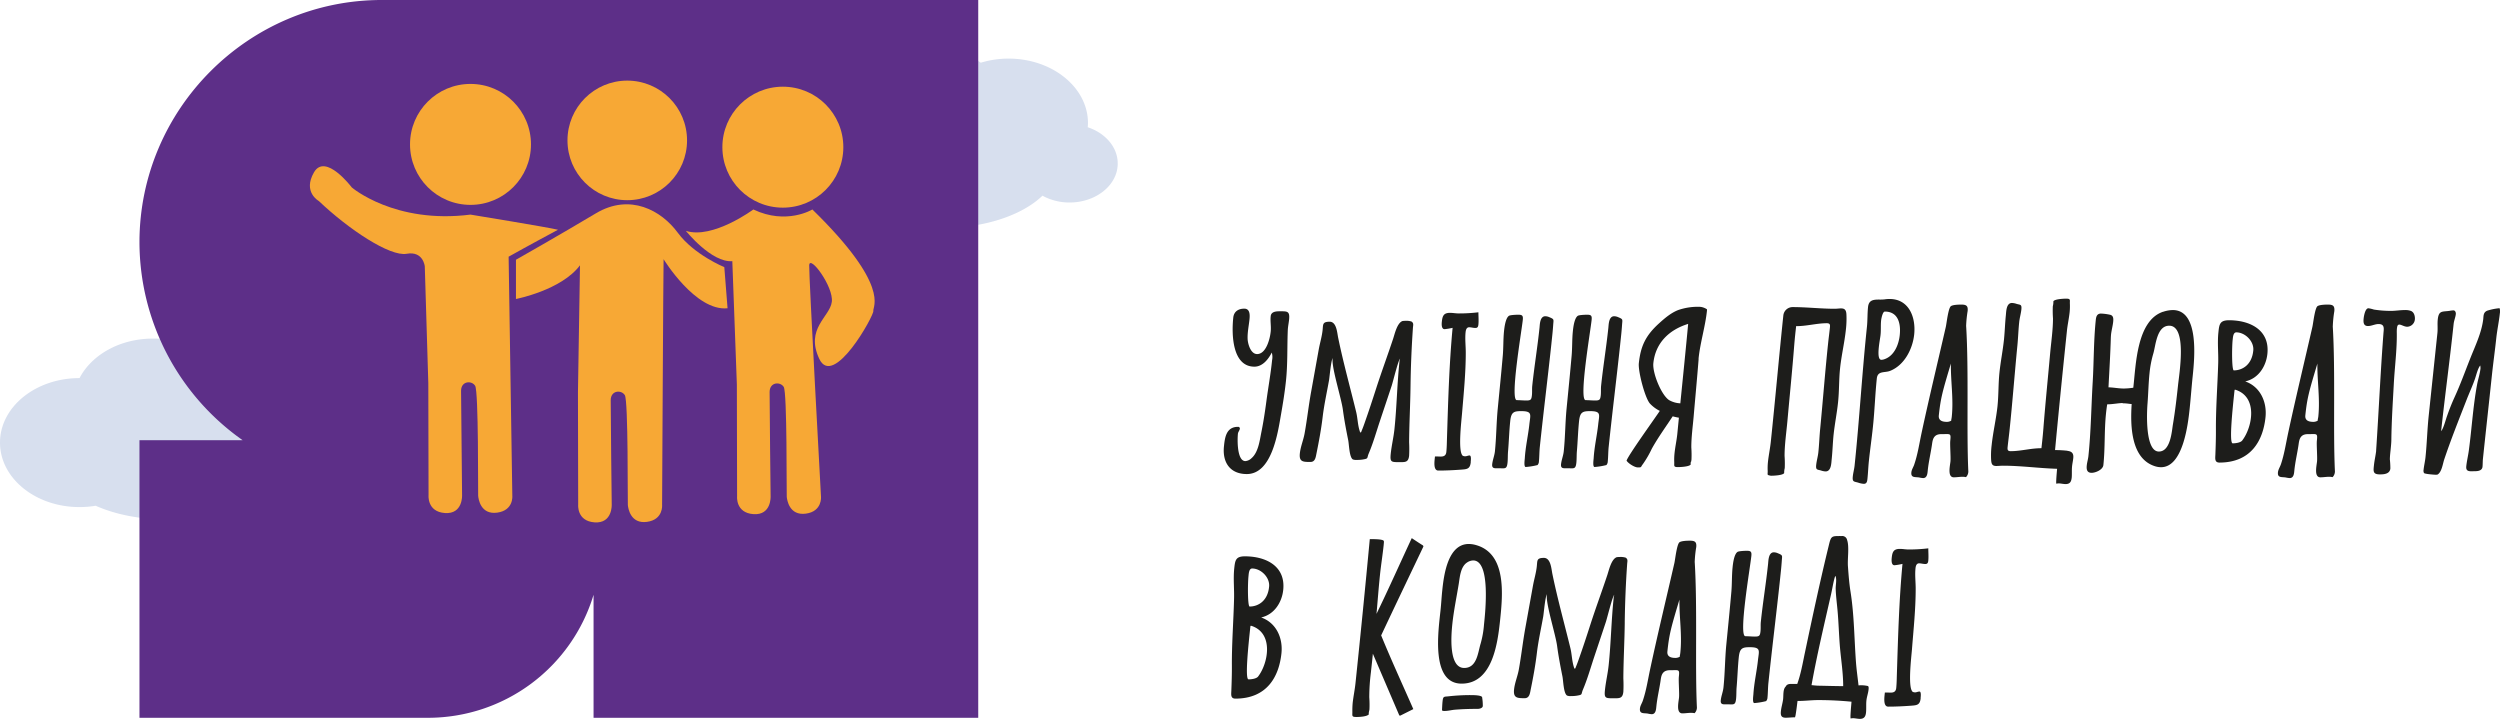
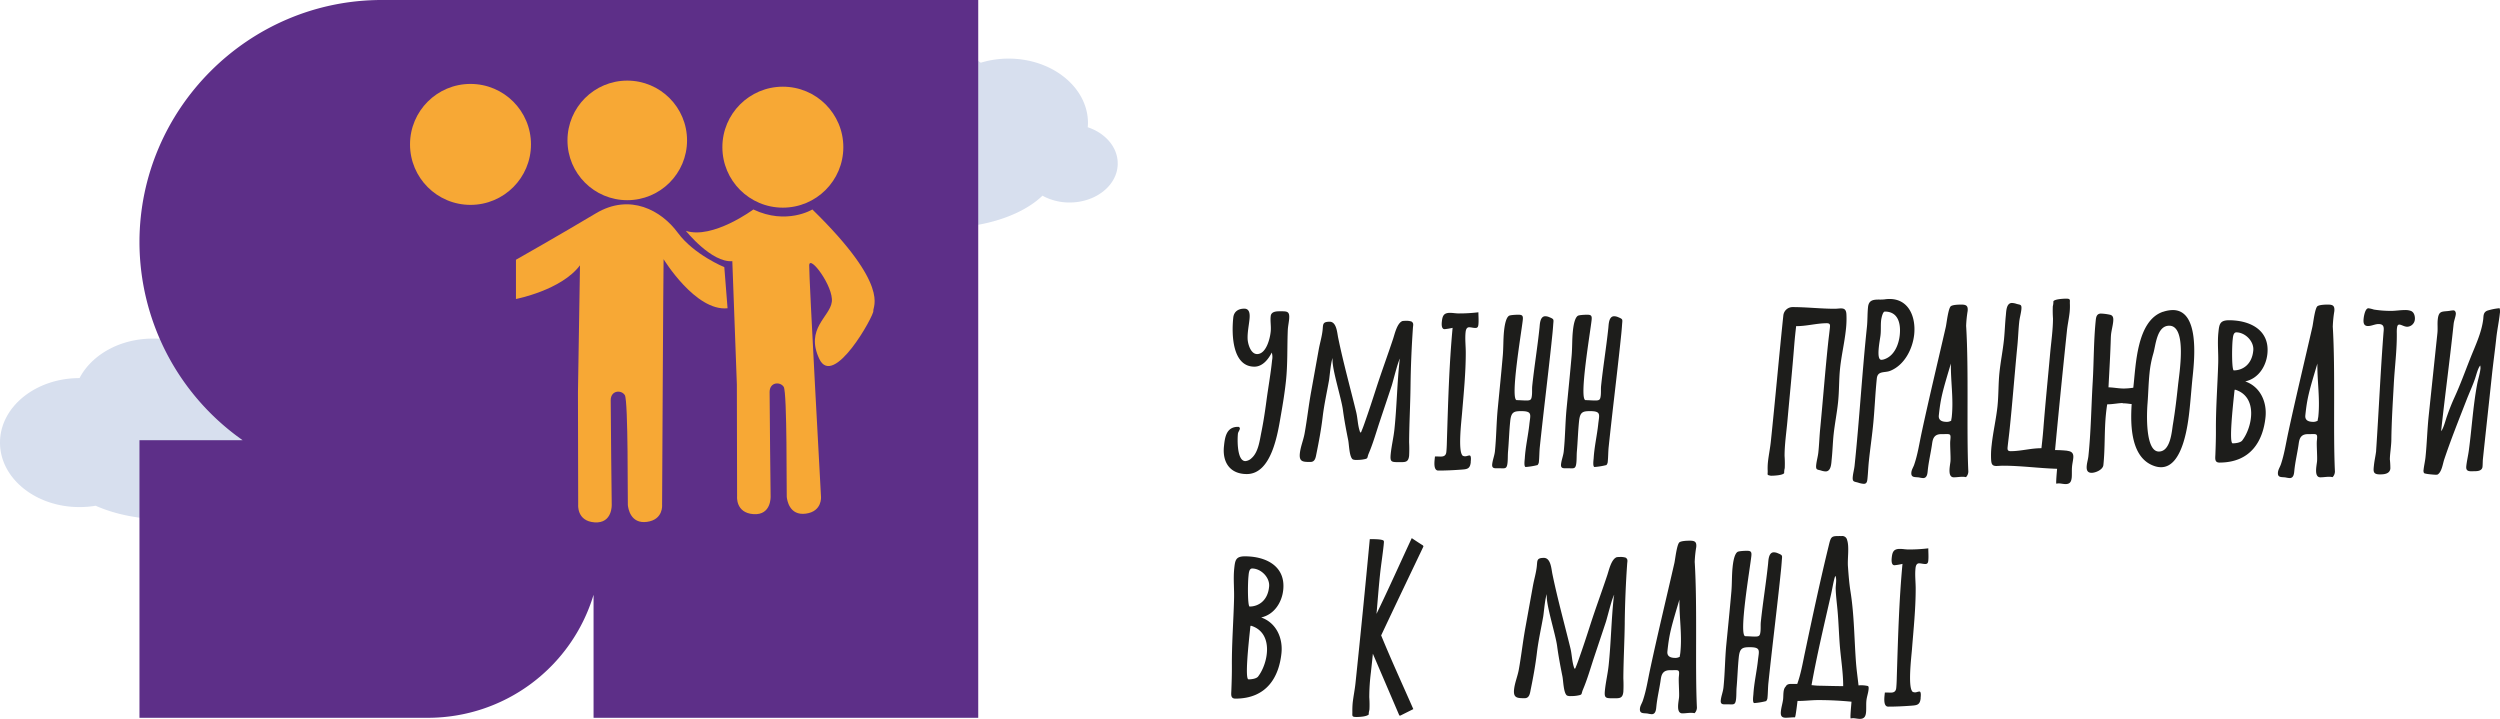
<svg xmlns="http://www.w3.org/2000/svg" viewBox="0 0 1154.94 332.1">
  <defs>
    <style>.cls-1{fill:#3861ab;opacity:0.2;}.cls-2{fill:#5d2f88;}.cls-3{fill:#f7a835;}.cls-4{fill:#1d1d1b;}</style>
  </defs>
  <g id="Шар_2" data-name="Шар 2">
    <g id="Шар_1-2" data-name="Шар 1">
      <path class="cls-1" d="M143.9,193.46c0-.64.12-1.27.12-1.92,0-16.46-16.44-29.8-36.71-29.8a44.28,44.28,0,0,0-12.79,1.9,41.85,41.85,0,0,0-23.92-7.22c-15.23,0-28.29,7.53-33.85,18.25h0C16.44,174.67,0,188,0,204.47s16.44,29.79,36.71,29.79a44.68,44.68,0,0,0,7.48-.62c9,4,20.39,6.33,32.75,6.33,19.69,0,36.84-6,46.06-14.88a26,26,0,0,0,12.52,3.13c12.28,0,22.24-8.08,22.24-18.05C157.76,202.61,152,196.15,143.9,193.46Z" />
      <path class="cls-1" d="M502.5,58.78c.05-.63.12-1.27.12-1.91,0-16.46-16.44-29.8-36.71-29.8a44.06,44.06,0,0,0-12.8,1.9,41.79,41.79,0,0,0-23.91-7.22c-15.23,0-28.29,7.53-33.85,18.25h0C375,40,358.6,53.33,358.6,69.79s16.43,29.8,36.71,29.8a45.76,45.76,0,0,0,7.48-.62c9,4,20.39,6.32,32.75,6.32,19.69,0,36.84-6,46.06-14.88a25.85,25.85,0,0,0,12.52,3.14c12.28,0,22.24-8.08,22.24-18C516.36,67.94,510.62,61.47,502.5,58.78Z" />
      <path class="cls-2" d="M176.35,0C114.79,0,64.43,50.36,64.43,111.92a112,112,0,0,0,47.66,91.44H64.43V331.6H198a79.88,79.88,0,0,0,76.21-56.81V331.6H451.92V0Z" />
      <circle class="cls-3" cx="217.36" cy="66.71" r="27.94" />
      <circle class="cls-3" cx="289.78" cy="64.86" r="27.62" />
      <circle class="cls-3" cx="361.66" cy="67.99" r="27.94" />
-       <path class="cls-3" d="M147.27,92.85s-7.52-4.12-2.21-13.25,17.47,7,17.47,7,19.86,17,54.83,12.54c0,0,36.31,5.94,40.41,7,0,0-14.51,7.78-22.8,12.45L236.68,229s.7,6.79-7,7.83S221,230.41,220.9,229s.23-48.23-1.4-50.79S213,176,213,180.55s.47,48.18.47,48.18.46,8.87-7.91,8.28-7.58-8.29-7.58-8.29l-.11-51.66-1.63-54s-.69-7.21-8.37-5.82S161.18,106.08,147.27,92.85Z" />
      <path class="cls-3" d="M340.41,177.57l.11,51.66s-.81,7.7,7.57,8.29,7.92-8.28,7.92-8.28-.51-43.6-.47-48.18,4.89-4.88,6.52-2.32,1.26,49.39,1.4,50.79,1.16,8.79,8.82,7.76,7-7.83,7-7.83-5.59-101.67-5.45-106.87,11.32,9.84,10.45,16.84-12.37,12.29-5.82,26.31,25.41-20.13,25-22.11,8.15-11.41-28.17-46.86c0,0-11.93,7.32-27.26,0,0,0-18.76,13.89-31.17,9.88,0,0,11.85,14.8,21.45,14Z" />
      <path class="cls-3" d="M267.94,122.56,267,181.37l.11,51.66s-.8,7.7,7.57,8.29,7.92-8.27,7.92-8.27-.51-43.61-.47-48.19,4.89-4.88,6.52-2.32,1.26,49.39,1.4,50.79,1.16,8.79,8.82,7.76,7-7.83,7-7.83.55-108.32.69-113.53c0,0,14.77,24.21,29.55,22.68l-1.5-19s-14-5.7-21.5-15.9-22-18.44-37.91-8.91S238.36,120,238.36,120v18.13S259.35,134.08,267.94,122.56Z" />
      <path class="cls-4" d="M594.93,152.48c-.33,7.88,0,15.72-.86,23.63-.56,5.23-1.41,10.46-2.33,15.69C590.32,200,587.54,219,576,219c-7.74,0-11.34-5.38-10.56-12.81.43-4.15,1.07-9,6.5-9a.78.78,0,0,1,.85.79c-.09.86-.81,1.53-.9,2.39-.29,2.81-.44,12.65,3.45,12.65a4.68,4.68,0,0,0,2.87-1.38c3.06-2.66,3.72-8,4.44-11.62,1-4.88,1.74-9.76,2.39-14.65.84-6.32,2-12.64,2.64-19a7.09,7.09,0,0,0-.16-3.5c-1.57,3.14-4.27,6.52-8,6.52-10.31,0-10.59-15-9.78-22.65.3-2.88,2.41-4.15,5.1-4.15s2.6,3,2.39,5c-.32,3.05-1,6.12-.85,9.15.15,2.36,1.48,6.83,4.37,6.83,4.26,0,6-7.31,6.29-10.45.25-2.39-.28-4.7,0-7.09.22-2.06,2.5-2.22,4-2.22,3.55,0,4.91-.22,4.49,3.82-.17,1.6-.52,3.21-.6,4.81Z" />
      <path class="cls-4" d="M651.63,178.37h0c-.1,8.64-.6,17.32-.65,25.95a60.66,60.66,0,0,1,0,6.18c-.33,3.17-1.83,3-4.58,3-3.65,0-4.31,0-3.92-3.82s1.32-7.59,1.72-11.42c1.08-10.29,1.21-20.54,2.28-30.8a6.18,6.18,0,0,1,.32-1.76c-.84.67-3.27,10.67-3.88,12.51-1.8,5.45-3.64,10.9-5.45,16.35-1.67,5-3.06,10-5.12,14.87-1,2.32,0,2.38-2.76,2.85a16.66,16.66,0,0,1-2.81.19,4.16,4.16,0,0,1-1.8-.23c-1.63-1-1.74-6.83-2.12-8.78-.94-4.69-1.84-9.34-2.47-14.11-.72-5.45-5.21-19.29-4.76-23.6a1,1,0,0,1,.11-.39c-.88,1.1-1.47,8.71-1.77,10.37-1,5.63-2.26,11.21-2.93,16.87s-1.71,11.26-2.85,16.86c-.35,1.7-.56,3.95-2.78,3.95-3.4,0-5.32,0-4.91-3.95.33-3.13,1.63-6.11,2.19-9.2,1.17-6.48,1.87-13,3.06-19.48l3.47-19.28c.54-3,1.48-6,1.8-9.07.26-2.49-.15-3.8,3.25-3.8,3.19,0,3.45,5.07,3.93,7.39,2.37,11.53,5.54,22.91,8.32,34.31.69,2.84.71,5.9,1.6,8.68,0,.12.25.82.47.82s.45-.79.48-.86c.54-1.26,1-2.55,1.44-3.82,1.83-5.17,3.53-10.38,5.21-15.59,2.49-7.74,5.33-15.39,7.89-23.11.73-2.2,1.82-7.23,4.31-8.14a10,10,0,0,1,1.43-.1,7.92,7.92,0,0,1,2.69.31c1.17.75.8,1.62.7,2.92-.62,9-1,18-1.11,27Z" />
      <path class="cls-4" d="M675.56,210.44h0a2.69,2.69,0,0,0,1.34.36c.66,0,1.29-.38,2-.38.87,0,.61,2.21.55,2.78l0,.4c-.33,3.11-1.83,3.17-4.45,3.36-3.51.26-7,.43-10.52.43-2.55,0-1.71-4.8-1.56-6.52h.81c1.79,0,4.16.6,4.44-2.05.23-2.22.24-4.43.31-6.64.54-16.89,1-33.79,2.59-50.73a29.61,29.61,0,0,1-3.69.62c-1.52,0-1.4-2.33-1.29-3.4.27-2.58.76-4.14,3.74-4.14,1.38,0,2.71.27,4.08.27a75,75,0,0,0,9.08-.53c0,1.88.18,3.74,0,5.63-.1.88-.29,1.61-1.36,1.61s-1.93-.32-2.92-.32c-1.24,0-1.54,1.31-1.64,2.26-.33,3.22.09,6.36.08,9.55,0,9.33-.95,18.73-1.73,28.1-.29,3.56-1.93,17.29.26,19.35Z" />
      <path class="cls-4" d="M716.69,159c-1.69,15.82-3.67,31.64-5.33,47.46-.24,2.26-.19,4.52-.42,6.75a2.56,2.56,0,0,1-.64,1.64,32.18,32.18,0,0,1-5.43.89c-1,0-.49-3.37-.45-4,.32-5.34,1.58-10.76,2.1-15.69.47-4.45,1.55-6.09-3.69-6.12-3.48,0-4.71.44-5.14,4.6-.48,4.58-.6,9.27-1,13.88-.17,1.79-.06,3.57-.25,5.37-.33,3.13-1.22,2.54-4.09,2.54-1.64,0-3.19.33-3-1.81.21-2,1-3.84,1.25-5.86.69-6.62.67-13.23,1.32-19.85.79-8.17,1.62-16.34,2.33-24.51.33-3.78.18-7.53.57-11.33.18-1.63.67-6.05,2.31-7.08.62-.38,3.47-.49,4.21-.49,1.91,0,2.36.42,2.15,2.42-.57,5.38-6,37.05-2.76,37.05,1.48,0,2.93.16,4.4.16,2.07,0,2.36-.41,2.58-2.46.15-1.45,0-2.89.15-4.34.94-8.88,2.41-17.77,3.34-26.66.18-1.68.17-5.47,2.71-5.47a5,5,0,0,1,1.8.42c2.42,1,2,1,1.82,3.69s-.47,5.27-.75,7.91l-.09.92Z" />
      <path class="cls-4" d="M748.5,159c-1.69,15.82-3.67,31.64-5.33,47.46-.24,2.26-.19,4.52-.42,6.75a2.61,2.61,0,0,1-.64,1.64,32.35,32.35,0,0,1-5.43.89c-1,0-.49-3.37-.45-4,.32-5.34,1.58-10.76,2.1-15.69.47-4.45,1.55-6.09-3.69-6.12-3.49,0-4.71.44-5.15,4.6-.48,4.58-.6,9.27-1,13.88-.16,1.79-.06,3.57-.25,5.37-.33,3.13-1.21,2.54-4.08,2.54-1.65,0-3.2.33-3-1.81.2-2,1-3.84,1.24-5.86.7-6.62.68-13.23,1.32-19.85.8-8.17,1.63-16.34,2.34-24.51.33-3.78.17-7.53.57-11.33.17-1.63.67-6.05,2.31-7.08.61-.38,3.46-.49,4.21-.49,1.9,0,2.35.42,2.14,2.42-.56,5.38-6,37.05-2.75,37.05,1.48,0,2.93.16,4.4.16,2.07,0,2.36-.41,2.58-2.46.15-1.45,0-2.89.15-4.34.93-8.88,2.4-17.77,3.34-26.66.18-1.68.17-5.47,2.71-5.47a5,5,0,0,1,1.8.42c2.42,1,2,1,1.82,3.69s-.47,5.27-.75,7.91l-.1.92Z" />
-       <path class="cls-4" d="M781.16,213.32h0a2.44,2.44,0,0,0-.08,1.22c-.56,1.09-4.94,1.25-5.91,1.25-2.16,0-1.64-.64-1.71-2.28a27.73,27.73,0,0,1,.14-4.17c.3-2.91.95-5.81,1.26-8.71l.75-7.67a22.75,22.75,0,0,1-2.86-.63c-3.22,4.9-6.84,9.87-9.67,15a46.93,46.93,0,0,1-4.14,7.13c-1.07,1.34-.39,1.48-2.29,1.48-1.52,0-4.43-1.86-5.21-3.12.56-2.21,13-19.46,15.35-23a15.94,15.94,0,0,1-4.55-3.37c-2.32-2.61-5.53-14.91-5.14-18.63.83-7.86,3.1-12.77,9.29-18.39,2.66-2.42,5.52-4.86,8.86-6.18a27.56,27.56,0,0,1,10.33-1.49,7,7,0,0,1,3,1.13l0,.6c-.77,7.35-3.1,14.7-3.87,22.06l0,.51c-.69,8.78-1.53,17.56-2.28,26.33-.41,4.7-1.1,9.64-1.08,14.32a49.77,49.77,0,0,1,.07,5.6,7.65,7.65,0,0,1-.17,1Zm-10-28.43a11.58,11.58,0,0,0,5.11,1.44c1.23-12.23,2.48-24.47,3.62-36.7-8.92,2.77-15.11,8.86-16.08,18.15-.48,4.5,3.72,14.86,7.35,17.11Z" />
      <path class="cls-4" d="M853,145.23h0a42.67,42.67,0,0,1-.24,7c-.63,6-2.06,11.95-2.69,17.94-.55,5.23-.37,10.43-.93,15.68-.52,5-1.54,10-2.07,15-.39,3.76-.47,7.51-.87,11.27-.19,1.81-.19,5.67-2.83,5.67a7.83,7.83,0,0,1-2.15-.44c-1.72-.49-2.43-.18-2.18-2.61.21-1.93.8-3.86,1-5.83.38-3.58.48-7.15.83-10.73,1.28-13.2,2.28-26.39,3.67-39.58.25-2.37.57-4.74.82-7.1.15-1.38.17-2.18-1.42-2.18-4.65,0-9.44,1.39-14.17,1.35l-.37,3.36q-.3,2.86-.53,5.72c-.91,11.59-2.09,23.19-3.13,34.78-.48,5.28-1.32,10.87-1.31,16.12a49.91,49.91,0,0,1,.08,5.61,8,8,0,0,0-.26,2.27c-.56,1.08-4.91,1.24-5.87,1.24l-.31,0c-2-.39-1.37-.33-1.44-2.25a27.8,27.8,0,0,1,.11-4c.33-3.14,1-6.28,1.33-9.43,2.05-19.45,3.75-38.91,5.79-58.36a4.31,4.31,0,0,1,4.36-3.86c6.47,0,12.89.77,19.36.77,2.77,0,5.26-1.13,5.42,2.58Z" />
      <path class="cls-4" d="M870.63,138.3a16.17,16.17,0,0,1,2.29-.18c9,0,12.22,8.47,11.39,16.39-.69,6.52-4.37,14.11-11.07,16.8-2.6,1.05-5.8-.17-6.2,3.56-.78,7.45-1,14.93-1.8,22.38-.55,5.24-1.31,10.48-1.86,15.72-.29,2.76-.38,5.52-.67,8.28-.12,1.09-.29,2.27-1.67,2.27a9.64,9.64,0,0,1-2.62-.56c-1.95-.55-2.74-.28-2.47-2.87.17-1.64.64-3.27.82-4.92,2.25-21.39,3.46-42.79,5.71-64.18.32-3.07.19-6.1.51-9.14.34-3.22,2.42-3.46,5.12-3.46a19.3,19.3,0,0,0,2.52-.09Zm.29,27.51c4.38-1.72,6.28-6.86,6.72-11,.56-5.32-.71-10.87-6.9-10.87-1,0-1.62,3.24-1.71,4.08-.24,2.3,0,4.57-.28,6.88-.22,2.09-2.22,11.33.41,11.33a4.79,4.79,0,0,0,1.76-.43Z" />
      <path class="cls-4" d="M908.32,150.73c1.25,20.66.13,48.66,1,67.07a3.76,3.76,0,0,1-1.08,2.63c-1.82-.41-3.76.08-5.64.08-3,0-1.76-5.21-1.54-7.3.2-1.91-.28-7.73-.08-9.64.38-3.63.09-3-4.29-3a4.89,4.89,0,0,0-1.68.27c-2.18.84-2.26,3.19-2.55,5-.57,3.76-1.46,7.5-1.86,11.26-.14,1.36-.19,3.76-2.16,3.76a10.59,10.59,0,0,1-1.79-.27c-1.85-.32-3.93.29-3.64-2.41.13-1.3,1-2.47,1.36-3.7,1.58-4.66,2.31-9.58,3.32-14.33,3.52-16.39,7.47-32.72,11.22-49.09.39-1.72,1.13-8.79,2.39-9.64.95-.65,3.63-.71,4.75-.71,2.31,0,3.21.53,2.95,3a53.86,53.86,0,0,0-.7,7Zm-6.65,41.78c.87-8.29-.52-16.2-.41-24.56v0c-3.87,12.92-4.71,15.83-5.57,23.94-.25,2.45,1.68,3,3.73,3a3.77,3.77,0,0,0,2-.56,4.46,4.46,0,0,1,.15-1.08Z" />
      <path class="cls-4" d="M955.09,208.29h0c2.1.23,2.94,1.21,2.71,3.34-.14,1.36-.47,2.71-.58,4.07-.14,1.63,0,3.24-.13,4.87-.19,1.85-.73,3.06-2.83,3.06-1.11,0-2.15-.31-3.26-.31a7.8,7.8,0,0,0-1,.13c-.12,0-.1-.86-.06-1.7.08-1.73.24-3.45.39-5.18-8.38-.25-16.71-1.43-25.1-1.43-1,0-2,.13-3,.13-1.93,0-2.23-1-2.37-2.71a38.5,38.5,0,0,1,.24-6.94c.63-6,2.07-12,2.7-18,.54-5.23.36-10.43.92-15.68.53-5,1.54-10,2.07-15.05.39-3.76.48-7.51.87-11.27.19-1.8.19-5.66,2.83-5.66a7.61,7.61,0,0,1,2.14.43c1.72.5,2.44.14,2.19,2.61-.21,1.93-.8,3.86-1,5.83-.38,3.58-.48,7.15-.83,10.73-1.29,13.2-2.28,26.39-3.67,39.58-.25,2.37-.57,4.74-.82,7.1-.15,1.39-.18,2.19,1.42,2.19,4.65,0,9.44-1.4,14.17-1.36l.37-3.36c.2-1.91.38-3.81.53-5.72.91-11.59,2.09-23.19,3.13-34.78.48-5.29,1.31-10.86,1.31-16.12a52.25,52.25,0,0,1-.08-5.6,8,8,0,0,0,.26-2.27c.56-1.1,5-1.25,5.95-1.25,2.13,0,1.61.68,1.67,2.28a26.81,26.81,0,0,1-.11,4c-.32,3-1,5.93-1.28,8.9q-2.88,27.39-5.46,54.78a49.52,49.52,0,0,1,5.73.31Z" />
      <path class="cls-4" d="M999.26,144.06h0a14.52,14.52,0,0,1,4.52-.82c12.19,0,10.08,22,9.21,30.34-.54,5.09-.89,10.17-1.43,15.26-.72,6.88-3,27-13.22,27a9.13,9.13,0,0,1-2.62-.4c-11.26-3.4-11.61-18.54-10.94-28.77-1.15-.09-2.33-.33-3.48-.33a6.49,6.49,0,0,1-1,0l.94-.17c-2.58,0-5.19.64-7.77.61-.21,1.4-.4,2.8-.54,4.19-.84,8-.38,15.93-1.22,23.87-.22,2.17-3.6,3.59-5.43,3.59-2.18,0-2.44-1.6-2.24-3.47.15-1.42.6-2.82.75-4.23,1.21-11.51,1.31-23,2-34.46.55-9.5.42-19,1.42-28.53.17-1.6.61-2.88,2.44-2.88a23.4,23.4,0,0,1,4,.52c1.74.32,1.74,1.79,1.58,3.34-.22,2-.8,4-1,6l-.07,1c-.22,7.72-.69,15.47-1.09,23.21,2.38.07,4.74.56,7.1.56a33.9,33.9,0,0,0,4.36-.37c1.22-10.32,1.49-31,13.78-35.11Zm4.58,52c1-6,1.72-12.07,2.36-18.1.57-5.44,4.28-27.49-4.08-27.49-5.76,0-6.22,9.1-7.33,12.82a48.92,48.92,0,0,0-1.75,9c-.5,4.78-.57,9.54-.95,14.31-.36,4.5-1.05,22,5.24,22,5.38,0,5.95-9.11,6.51-12.59Z" />
      <path class="cls-4" d="M1037.26,176.21c7,2.47,10.08,9.55,9.35,16.55-1.15,10.9-6.75,20.9-21.24,20.94-2.29,0-2-1.81-1.92-3.61.15-3.91.27-7.78.25-11.67-.05-10.2.75-20.46,1.06-30.69.14-4.75-.42-9.38.09-14.18.39-3.78.66-5.6,4.92-5.6,9.73,0,18.86,4.52,17.71,15.52-.6,5.74-4.13,11.4-10.22,12.73ZM1036,203.3c4.55-6.09,7.19-19.91-3.3-23.25h-.31a2.83,2.83,0,0,0-.13.63c-.77,7.36-2.59,24.13-.81,24.13,1.46,0,3.88-.33,4.55-1.51Zm-4.56-46.38c-.41,4-.41,14.19.53,14.19,3.89,0,8.41-2.53,9-9.29.36-4.18-3.78-8.28-7.85-8.28-1.45,0-1.56,2.36-1.67,3.38Z" />
      <path class="cls-4" d="M1077.68,150.73c1.25,20.66.12,48.66,1,67.07a3.85,3.85,0,0,1-1.08,2.63c-1.82-.41-3.77.08-5.64.08-3,0-1.77-5.21-1.55-7.3.21-1.91-.27-7.73-.07-9.64.38-3.63.09-3-4.29-3a4.89,4.89,0,0,0-1.68.27c-2.18.84-2.26,3.19-2.55,5-.58,3.76-1.46,7.5-1.86,11.26-.14,1.36-.19,3.76-2.16,3.76a10.86,10.86,0,0,1-1.8-.27c-1.85-.32-3.92.29-3.64-2.41.14-1.3.95-2.47,1.37-3.7,1.57-4.66,2.3-9.58,3.32-14.33,3.52-16.39,7.47-32.72,11.21-49.09.4-1.72,1.14-8.79,2.4-9.64,1-.65,3.63-.71,4.75-.71,2.31,0,3.21.53,3,3a53.89,53.89,0,0,0-.71,7ZM1071,192.51c.87-8.29-.52-16.2-.42-24.56v0c-3.88,12.92-4.72,15.83-5.57,23.94-.26,2.45,1.68,3,3.72,3a3.83,3.83,0,0,0,2-.56,4.45,4.45,0,0,1,.14-1.08Z" />
      <path class="cls-4" d="M1114.14,143.84h0c1.18.61,1.6,2.42,1.47,3.72a3.69,3.69,0,0,1-3.49,3.39c-1.47,0-2.74-1-3.7-1s-1,1.18-1.1,1.8a16.87,16.87,0,0,0-.06,2c.12,8-1,16-1.4,24-.46,8.39-1,16.78-1.11,25.15,0,1.51-.16,3-.31,4.54s-.37,3.19-.38,4.78a39.16,39.16,0,0,1,.23,4.21c-.26,2.49-2.82,2.73-4.8,2.73-3.36,0-3.07-1.49-2.77-4.34.23-2.16.75-4.31,1-6.46l0-.28c1.21-18,2-36,3.37-54,.17-2.18.71-4.38-2.26-4.38-1.62,0-3.24.92-4.88.92-2.14,0-2.18-1.82-2-3.55.11-1,.69-4.66,2.21-4.66a15.29,15.29,0,0,1,2.51.6,49.67,49.67,0,0,0,7.92.61c2.1,0,4.23-.38,6.34-.38a7.37,7.37,0,0,1,3.21.54Z" />
      <path class="cls-4" d="M1148.9,143.57h0a26.8,26.8,0,0,1,5.84-1.19,4.81,4.81,0,0,1,.14,2.33c-.41,3.87-1.26,7.73-1.67,11.6-.62,5.84-1.45,11.67-2.06,17.51-1.34,12.73-2.76,25.46-4.1,38.2-.12,1.2-.07,2.4-.19,3.6-.2,1.88-2.2,2.07-3.63,2.07-2,0-4.16.46-3.87-2.27.25-2.46.86-4.91,1.19-7.36,1.37-10.16,1.93-20.35,3.82-30.49.46-2.44,1.29-4.85,1.55-7.31a6,6,0,0,0-.11-1.41c-1.12,1.31-1.84,4.46-2.42,6.13-1.1,3.2-2.55,6.31-3.79,9.47-3.58,9.22-7.3,18.47-10.43,27.81-.65,1.91-1.13,5.9-3.13,7-.21,0-.44.06-.66.06-.81,0-5.19-.33-5.54-.79a2.24,2.24,0,0,1-.2-1.52c.2-1.9.67-3.79.87-5.69.68-6.48.82-12.94,1.51-19.42l4-38c.23-2.11-.06-4.17.16-6.28.45-4.23,2-3.55,5.35-4a14.87,14.87,0,0,1,1.88-.24c.87,0,1.19,1,1.12,1.72-.16,1.51-.84,3-1,4.47-1.74,16.54-4,33.07-5.79,49.61,1.09-1.17,2.14-5.38,2.74-7,1-2.87,2.12-5.72,3.39-8.51,2.77-6,5-12.26,7.45-18.4,2.28-5.7,5-11.4,5.82-17.4l.06-.46c.15-1.44,0-3,1.67-3.81Z" />
      <path class="cls-4" d="M582.65,285.26c7,2.47,10.09,9.55,9.35,16.55-1.15,10.91-6.74,20.9-21.23,20.94-2.29,0-2-1.81-1.92-3.61.15-3.9.27-7.77.25-11.66-.06-10.21.74-20.46,1-30.7.15-4.74-.41-9.38.09-14.17.4-3.78.67-5.6,4.93-5.6,9.73,0,18.86,4.52,17.7,15.52-.6,5.73-4.13,11.39-10.22,12.73Zm-1.3,27.09c4.55-6.09,7.18-19.9-3.3-23.25h-.32a2.6,2.6,0,0,0-.12.63c-.78,7.36-2.59,24.12-.82,24.12,1.47,0,3.89-.33,4.56-1.51ZM576.79,266c-.42,3.95-.41,14.2.52,14.2,3.89,0,8.41-2.54,9-9.3.35-4.18-3.79-8.27-7.85-8.27-1.45,0-1.56,2.35-1.67,3.37Z" />
      <path class="cls-4" d="M638.06,293.53c4.7,11.48,9.89,22.72,14.86,34.06-2,1-4,2-6,3l-.46-.05L634.23,302c-.26,2.85-.6,5.71-.9,8.57a93.56,93.56,0,0,0-.76,11.54,45.61,45.61,0,0,1,.08,5.61c-.06.58-.47,1.76-.27,2.27-.84,1.09-4.43,1.24-5.69,1.24-2.25,0-1.94-.44-1.93-2.27a39.62,39.62,0,0,1,.13-4.07c.33-3.11,1-6.21,1.32-9.32q3.49-33.25,6.6-66.5c1.19,0,5.84-.08,6.43.77.22.31,0,1.44,0,1.85-.48,4.58-1.22,9.15-1.7,13.73-.64,6.06-1.08,12.12-1.63,18.18,5.63-11.59,10.86-23.33,16.29-35,1.72,1.16,3.45,2.3,5.21,3.4l.19.45c-6.53,13.7-13.09,27.39-19.55,41.12Z" />
-       <path class="cls-4" d="M693,286.59c-1.09,10.29-3.4,29.23-17.76,29.23s-10.75-24.37-9.74-34c.33-3.09.48-6.17.81-9.25.72-6.85,2.54-21.26,12.22-21.26a12.29,12.29,0,0,1,3.49.54C696,255.91,694.29,274.52,693,286.59Zm-23.77,35.09a89.25,89.25,0,0,1,10.17-.56c1.07,0,4.83,0,5.29.92a23.56,23.56,0,0,1,.33,4.12c-.1,1-1.54,1.32-2.31,1.32-3.49,0-7,.1-10.51.38-1.61.13-3.22.59-4.83.59a2,2,0,0,1-1.2-.26c.07-1.38.11-2.75.25-4.12.26-2.5.63-2.16,2.81-2.39ZM684,297.39a44.11,44.11,0,0,0,1.57-8.83c.59-5.61,3.19-29.65-5-29.65a5.31,5.31,0,0,0-2.79.93c-3.12,2-3.38,6.92-3.89,10-1,6.13-2.29,12.25-2.94,18.39-.53,5-1.82,20.35,5.47,20.35,5.93,0,6.32-7.09,7.59-11.23Z" />
      <path class="cls-4" d="M750.6,287.42h0c-.09,8.64-.6,17.32-.65,26a60.46,60.46,0,0,1,0,6.17c-.34,3.17-1.84,3-4.59,3-3.65,0-4.31,0-3.91-3.82s1.31-7.59,1.71-11.42c1.08-10.29,1.21-20.54,2.29-30.8a5.55,5.55,0,0,1,.32-1.76c-.84.67-3.28,10.67-3.89,12.52-1.8,5.45-3.63,10.89-5.45,16.34-1.66,5-3.06,10-5.12,14.87-1,2.32,0,2.38-2.75,2.85a15.81,15.81,0,0,1-2.82.2,4,4,0,0,1-1.8-.24c-1.62-1-1.73-6.82-2.12-8.78-.94-4.69-1.83-9.33-2.47-14.11-.72-5.45-5.21-19.28-4.75-23.59a1,1,0,0,1,.1-.4c-.88,1.11-1.47,8.72-1.77,10.38-1,5.63-2.26,11.21-2.93,16.86s-1.7,11.27-2.85,16.86c-.34,1.7-.56,4-2.78,4-3.39,0-5.32-.06-4.91-4,.33-3.13,1.63-6.11,2.19-9.19,1.17-6.49,1.87-13,3.06-19.49l3.48-19.27c.54-3,1.48-6,1.79-9.08.27-2.49-.15-3.79,3.26-3.79,3.19,0,3.44,5.06,3.92,7.39,2.37,11.52,5.54,22.91,8.33,34.31.69,2.83.7,5.89,1.59,8.68,0,.11.25.82.47.82s.45-.8.48-.87c.54-1.26,1-2.54,1.44-3.82,1.83-5.17,3.54-10.38,5.21-15.58,2.49-7.75,5.34-15.4,7.9-23.12.72-2.19,1.82-7.22,4.3-8.13a8.83,8.83,0,0,1,1.43-.1,7.92,7.92,0,0,1,2.69.3c1.17.75.8,1.63.71,2.92-.63,9-1,18-1.12,27Z" />
      <path class="cls-4" d="M782.93,259.78c1.25,20.67.12,48.66,1,67.07a3.74,3.74,0,0,1-1.08,2.63c-1.82-.41-3.76.08-5.63.08-3,0-1.77-5.21-1.55-7.3.2-1.91-.28-7.73-.08-9.63.38-3.64.09-3-4.29-3a4.67,4.67,0,0,0-1.68.28c-2.17.83-2.26,3.18-2.54,5-.58,3.76-1.47,7.5-1.86,11.27-.15,1.35-.2,3.76-2.17,3.76a10.76,10.76,0,0,1-1.79-.28c-1.85-.32-3.93.3-3.64-2.41.13-1.29,1-2.46,1.37-3.7,1.57-4.66,2.3-9.57,3.32-14.32,3.51-16.4,7.47-32.73,11.21-49.09.39-1.72,1.13-8.79,2.39-9.65,1-.65,3.64-.71,4.76-.71,2.3,0,3.2.53,2.95,3a51.89,51.89,0,0,0-.71,7Zm-6.66,41.79c.88-8.3-.52-16.21-.41-24.57v0c-3.87,12.92-4.71,15.83-5.56,23.94-.26,2.46,1.67,3,3.72,3a3.86,3.86,0,0,0,2-.55,4.93,4.93,0,0,1,.15-1.08Z" />
      <path class="cls-4" d="M822.29,268.05c-1.69,15.82-3.67,31.64-5.33,47.46-.24,2.26-.19,4.52-.42,6.75a2.59,2.59,0,0,1-.64,1.64,32.38,32.38,0,0,1-5.43.9c-1,0-.49-3.38-.45-4,.32-5.34,1.58-10.75,2.1-15.68.47-4.46,1.55-6.09-3.69-6.13-3.48,0-4.71.44-5.15,4.6-.48,4.58-.6,9.27-1,13.88-.16,1.79-.06,3.57-.25,5.37-.33,3.13-1.21,2.54-4.08,2.54-1.65,0-3.2.33-3-1.81.2-2,1-3.84,1.24-5.86.7-6.62.68-13.22,1.32-19.85.8-8.16,1.63-16.33,2.34-24.5.33-3.78.17-7.54.57-11.34.17-1.63.67-6.05,2.31-7.07.61-.39,3.46-.5,4.21-.5,1.9,0,2.35.42,2.14,2.42-.56,5.38-6,37.05-2.75,37.05,1.48,0,2.93.16,4.4.16,2.07,0,2.36-.41,2.58-2.45.15-1.46,0-2.9.15-4.35.93-8.88,2.4-17.76,3.34-26.66.18-1.68.17-5.47,2.71-5.47a4.85,4.85,0,0,1,1.8.43c2.42,1,2,1,1.82,3.68s-.47,5.27-.75,7.91l-.1.92Z" />
      <path class="cls-4" d="M862.93,316.94c.47.2.34,1.23.3,1.63-.18,1.73-.83,3.39-1,5.14s0,3.55-.16,5.33-.73,3.06-2.84,3.06c-1.1,0-2.15-.31-3.25-.31a6.12,6.12,0,0,0-1,.13c-.09,0-.09-.32-.09-.33a12.34,12.34,0,0,1,0-1.36c.1-2,.29-4.05.46-6.06-5-.49-10.25-.75-15.34-.75-3,0-6.12.4-9.17.4h-.43c-.25,2-.48,4-.8,5.94a7.77,7.77,0,0,1-.32,1.49s0,.13-.09.13c-1.42,0-2.85.19-4.27.19-2.11,0-2.39-1.19-2.19-3.06s.76-3.56,1-5.35-.14-4.73,1.23-6c.68-1.42,2.29-1.19,3.58-1.19l1.73,0c1.64-4.5,2.49-9.43,3.46-14.06,3.54-16.78,7.11-33.55,11.2-50.27,1-4.19,1.35-4,5.82-4a2.29,2.29,0,0,1,2.56,1.84c1.07,3.07.13,8.58.38,12.1.29,4,.59,8,1.21,11.86,1.7,10.73,1.7,21.79,2.52,32.7.27,3.52.78,7,1.16,10.5a13.49,13.49,0,0,1,4.36.29Zm-23-.17c3.86.06,7.71.2,11.58.21,0-6.16-1-12.19-1.52-18.27-.46-5.68-.6-11.42-1.13-17.09-.3-3.24-.74-6.51-.82-9.78,0-1.65.46-3.7.06-5.26,0-.18,0-.4-.2-.4s-.59,1.67-.65,1.89c-.52,2.19-.87,4.4-1.37,6.59-3.15,13.9-6.49,27.89-9,41.86,1,.09,2,.22,3.07.25Z" />
      <path class="cls-4" d="M883.4,319.49h0a2.57,2.57,0,0,0,1.34.37c.66,0,1.29-.38,2-.38.87,0,.61,2.2.55,2.77l0,.41c-.33,3.1-1.83,3.16-4.45,3.36-3.52.26-7,.43-10.52.43-2.55,0-1.71-4.81-1.56-6.53h.81c1.79,0,4.16.61,4.44-2.05.23-2.22.24-4.43.31-6.64.54-16.89,1-33.79,2.58-50.73a27.63,27.63,0,0,1-3.69.63c-1.51,0-1.39-2.34-1.28-3.41.27-2.58.76-4.14,3.74-4.14,1.38,0,2.7.27,4.08.27a75,75,0,0,0,9.08-.53c0,1.88.17,3.74,0,5.64-.09.87-.29,1.6-1.35,1.6s-1.93-.31-2.92-.31c-1.24,0-1.54,1.31-1.64,2.26-.34,3.21.09,6.36.08,9.54,0,9.34-1,18.73-1.73,28.11-.3,3.56-1.93,17.29.25,19.34Z" />
    </g>
  </g>
</svg>